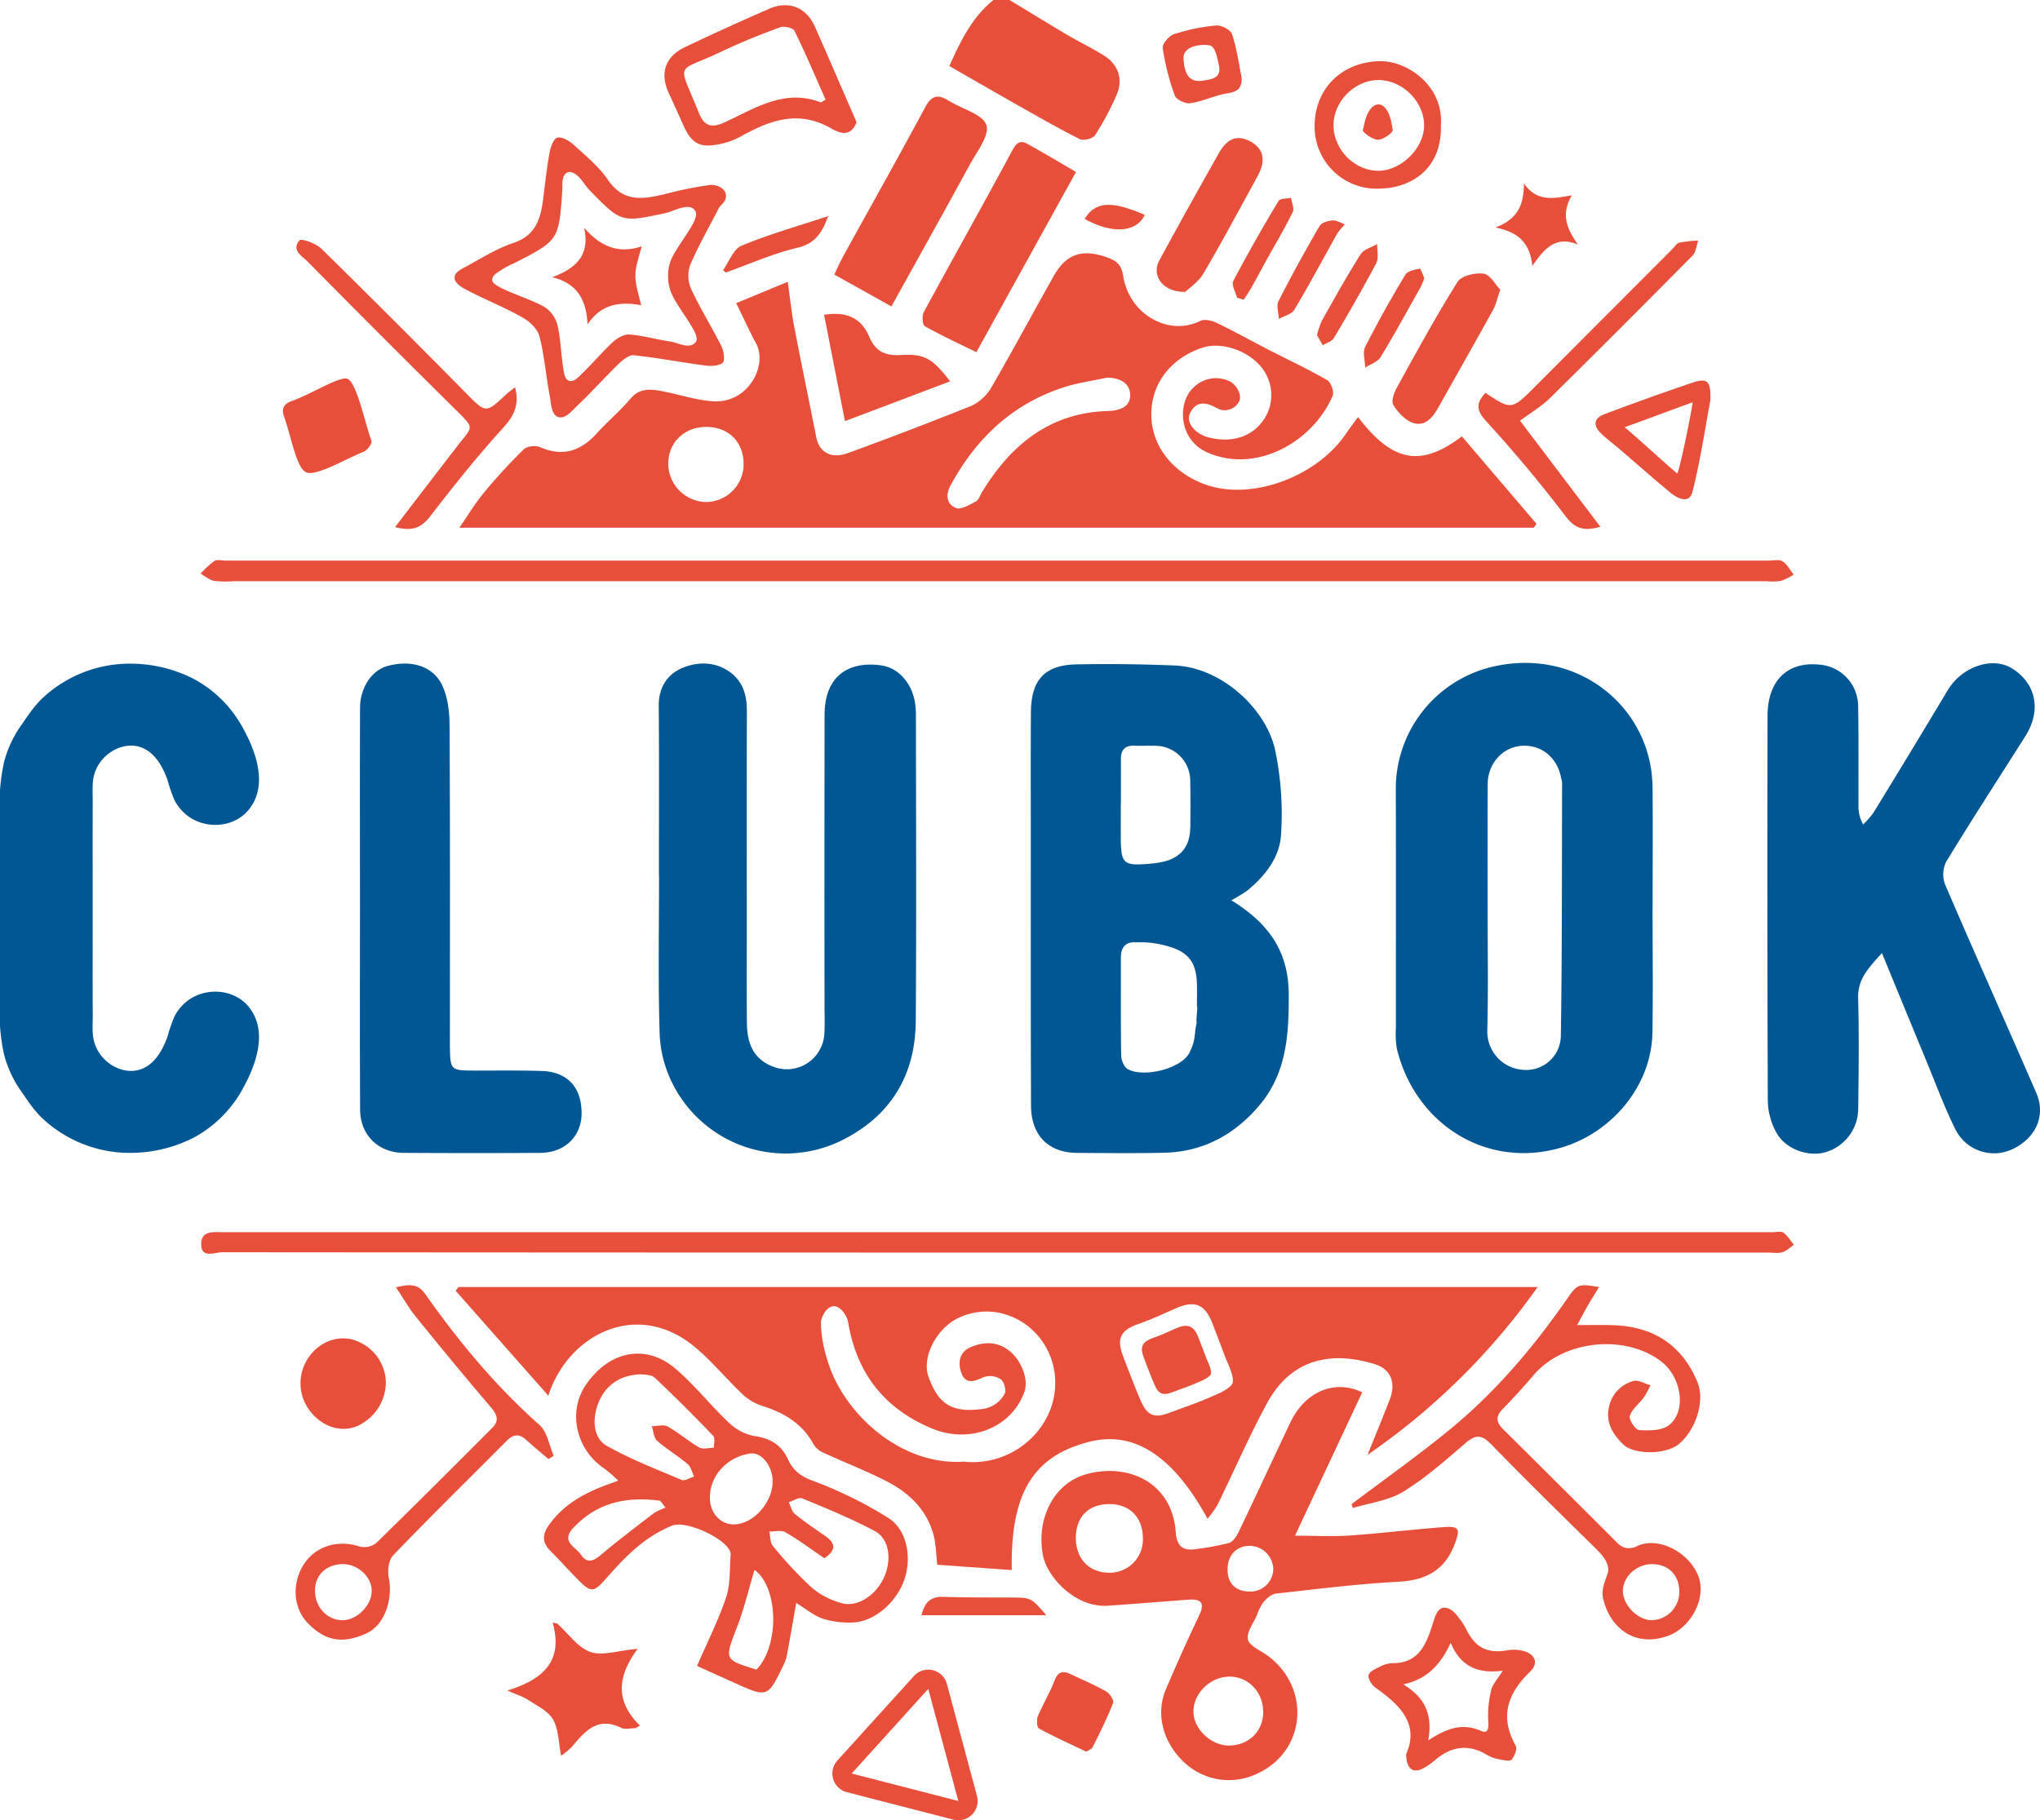
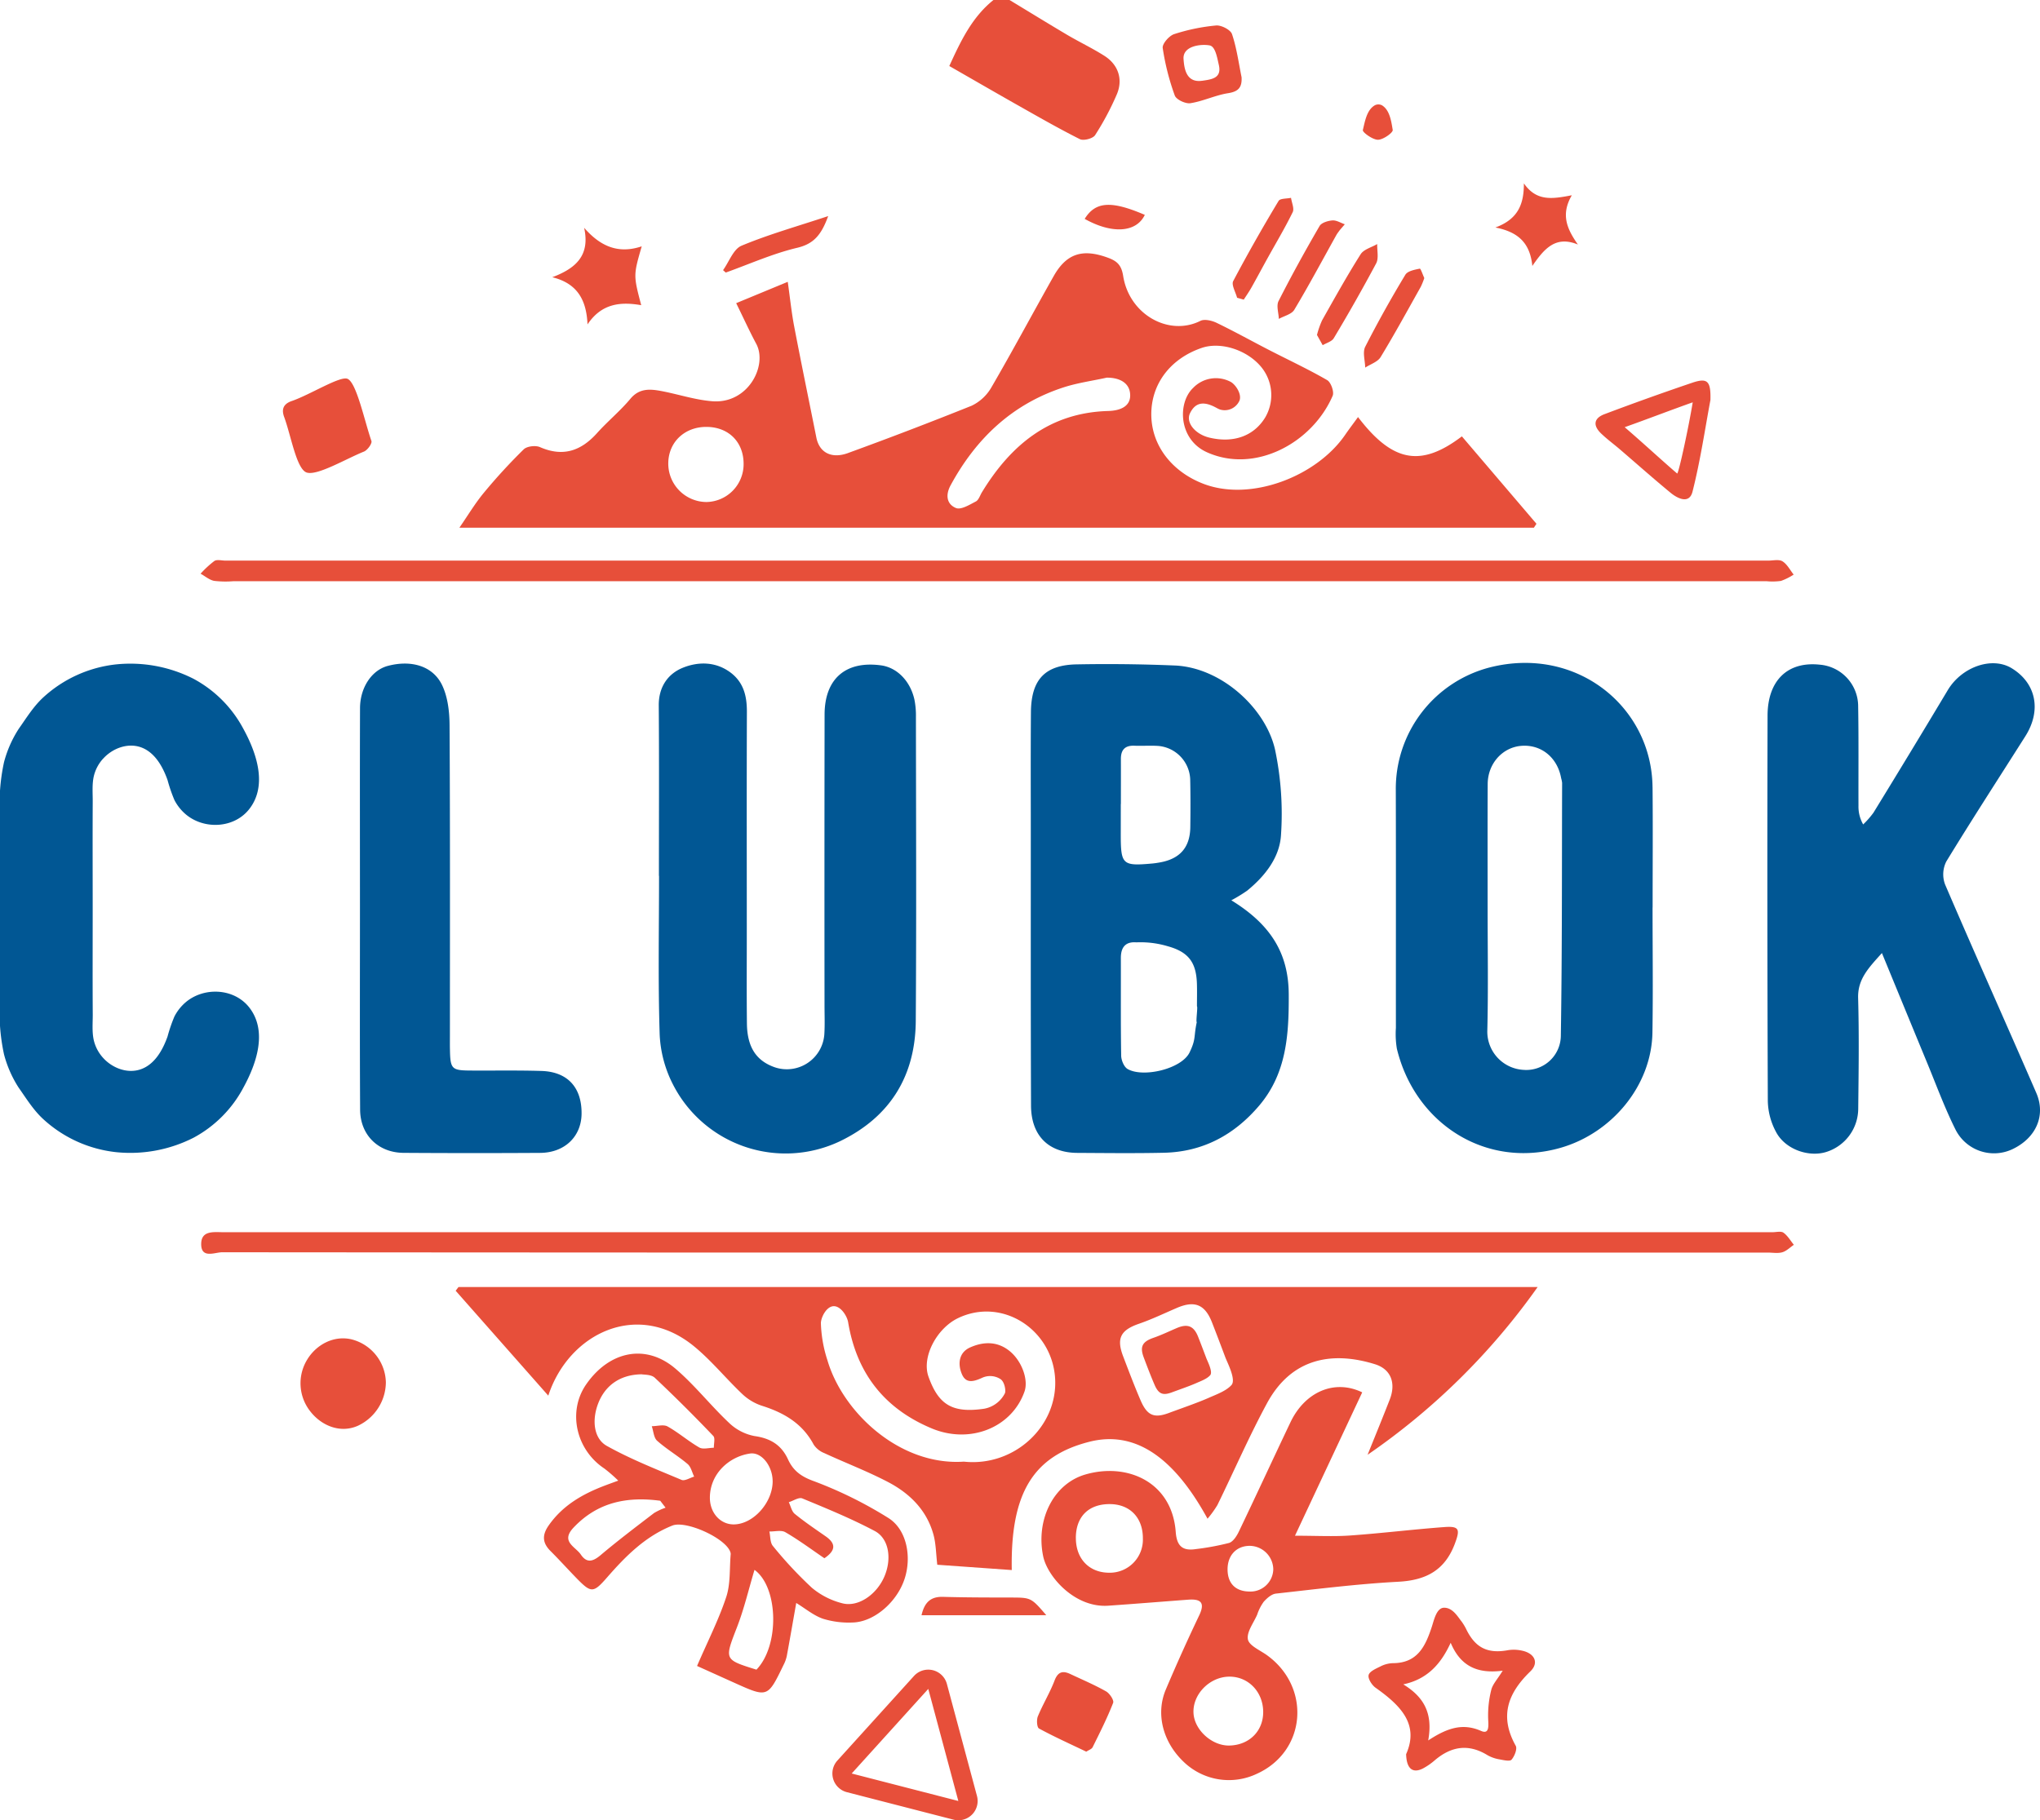
<svg xmlns="http://www.w3.org/2000/svg" width="634.52" height="566.33">
  <g fill="#e74f3a">
    <path d="M314 0c6 3.63 11.97 7.31 18 10.88 3.8 2.24 7.82 4.14 11.54 6.51 4.32 2.76 5.84 7.35 3.8 12.05a86.4 86.4 0 0 1-6.72 12.61c-.68 1.06-3.6 1.82-4.75 1.24-6.9-3.47-13.6-7.34-20.32-11.13-6.7-3.8-13.37-7.66-20.28-11.62 3.5-7.64 7-15.14 13.73-20.54zm108.4 129.76c10.69 13.99 19.48 15.74 32.3 6l23.2 27.2-.8 1.22H142.89c2.76-4 4.93-7.64 7.6-10.86a176.18 176.18 0 0 1 12.39-13.5c1.01-1 3.71-1.32 5.1-.7 7.16 3.12 12.74 1.17 17.72-4.37 3.31-3.69 7.2-6.87 10.37-10.67 2.75-3.3 6.02-3.08 9.46-2.45 5.34.99 10.58 2.77 15.95 3.2 11.25.92 17.33-11.16 13.74-17.86-2.02-3.77-3.8-7.68-6.24-12.65l16.04-6.64c.73 5.14 1.17 9.54 2 13.87 2.21 11.55 4.6 23.06 6.9 34.6.94 4.69 4.75 6.7 9.93 4.77a1268.3 1268.3 0 0 0 38.37-14.69 14.13 14.13 0 0 0 6.2-5.81c6.63-11.4 12.84-23.05 19.33-34.54 4-7.06 9-8.55 16.74-5.74 2.91 1.05 4.31 2.26 4.86 5.72 1.9 12.04 14.25 18.88 24.02 13.97 1.27-.64 3.55-.1 5.02.6 5.53 2.67 10.9 5.66 16.37 8.48 6.03 3.1 12.19 5.97 18.05 9.36 1.17.68 2.22 3.65 1.7 4.87-6.35 14.71-24.2 24.34-39.17 17.54-8.8-4-9.13-15.36-4.22-20a9.8 9.8 0 0 1 11.48-1.97c1.56.7 3.72 3.8 2.94 5.9a5.03 5.03 0 0 1-6.14 2.78 8.87 8.87 0 0 1-.87-.41c-3.26-1.81-6.43-2.48-8.4 1.61-1.38 2.9 1.65 6.53 6.06 7.57 7.5 1.79 13.83-.51 17.34-6.28a13.78 13.78 0 0 0-1-15.4c-4.3-5.5-12.7-8.3-18.74-6.24-9.77 3.34-15.73 11.21-15.69 20.74.05 9.85 6.68 17.93 16.31 21.58 14.73 5.58 35.1-2.35 43.97-15.25 1.2-1.75 2.49-3.44 4.02-5.55zm-78.17-12.26c-4.52 1-9.16 1.62-13.54 3.06-15.88 5.2-27.11 15.87-35 30.4-1.69 3.1-1.21 5.92 1.66 7.1 1.55.63 4.21-1.02 6.16-2.03.9-.46 1.3-1.87 1.9-2.86 9.02-14.79 21.13-24.8 39.32-25.3 3.56-.1 6.9-1.33 6.8-5-.1-3.8-3.38-5.4-7.3-5.37zm-112.94 26.92c.04-6.84-4.6-11.53-11.46-11.6-6.84-.07-11.9 4.7-11.97 11.27a11.95 11.95 0 0 0 11.88 12.1 11.77 11.77 0 0 0 11.55-11.77zm246.98 256a211.21 211.21 0 0 1-52.9 52.2c2.6-6.44 4.8-11.8 6.9-17.2 1.94-4.97.5-9.38-4.58-10.97-13.1-4.08-25.9-2.11-33.61 12.15-5.58 10.32-10.26 21.11-15.42 31.66a32.3 32.3 0 0 1-3.07 4.25c-10.75-19.68-22.94-27.45-36.75-23.94-17.42 4.42-24.58 15.9-24.14 39.91l-23.17-1.65c-.4-3.38-.4-6.4-1.15-9.23-2.06-7.7-7.39-12.96-14.18-16.51-6.42-3.36-13.24-5.95-19.83-9a7.13 7.13 0 0 1-3.28-2.63c-3.52-6.63-9.31-9.96-16.19-12.12a16.27 16.27 0 0 1-6.06-3.66c-5.04-4.78-9.47-10.26-14.8-14.67-17.7-14.69-39.17-4.17-45.5 15.21l-28.81-32.64.88-1.16zM299.8 454.75c15.64 1.68 29.3-10.97 28.38-25.93-.94-15.26-16.56-25.33-30.27-18.68-6.54 3.18-11.3 12.05-9.11 18.18 3.13 8.77 7.44 11.4 17.3 9.97a9.05 9.05 0 0 0 6.45-4.78c.37-.69-.02-3.57-1.38-4.45a5.95 5.95 0 0 0-5.82-.33c-2.73 1.23-4.97 1.7-6.2-1.29-1.3-3.16-.88-6.64 2.55-8.2 4.05-1.83 8.39-2.02 12.2 1 3.88 3.05 6.06 9 4.76 12.7-3.95 11.24-16.93 16.45-28.86 11.47-14.78-6.18-23.36-17.2-26-33.06-.31-1.86-2.28-5.07-4.55-4.96-2.24.11-3.91 3.52-3.92 5.3a41.1 41.1 0 0 0 2.04 11.54c4.77 16.23 22.53 32.87 42.43 31.52zm83.24-23.83c1.5-1.66-1.27-6.93-1.9-8.58-1.71-4.56-2.6-6.9-4.17-10.93-2.2-5.6-5.42-6.86-10.95-4.47-3.89 1.67-7.72 3.52-11.72 4.9-5.69 1.96-7.1 4.48-4.99 10.06 1.75 4.6 3.49 9.2 5.43 13.72 2.14 5 4.38 5.77 9.4 3.77 5.15-1.87 8.76-3.14 11.87-4.51 2.44-1.08 5.37-2.12 7.03-3.96zm-6.64-3.04c.92-1.01-.77-4.24-1.16-5.25-1.05-2.78-1.59-4.22-2.56-6.68-1.34-3.43-3.3-4.2-6.7-2.74-2.38 1.02-4.73 2.15-7.17 3-3.48 1.2-4.35 2.74-3.05 6.16 1.06 2.81 2.13 5.63 3.32 8.4 1.3 3.05 2.68 3.52 5.75 2.3 3.16-1.15 5.37-1.92 7.27-2.76 1.49-.66 3.29-1.3 4.3-2.43z" />
    <path d="M423.7 433.2l-20.91 44.6c6.63 0 11.92.3 17.16-.07 9.78-.69 19.52-1.9 29.3-2.62 4.69-.35 4.94.7 3.27 5.17-3.1 8.27-8.96 11.38-17.58 11.84-12.72.68-25.4 2.28-38.08 3.69-1.37.15-2.81 1.44-3.81 2.56a14.66 14.66 0 0 0-2.02 3.99c-1.11 2.57-3.32 5.4-2.88 7.7.38 1.95 3.8 3.37 5.94 4.92 13.77 9.94 12.27 29.91-3.18 36.9a20.26 20.26 0 0 1-22.65-3.64c-6.51-6.12-8.88-14.95-5.64-22.6Q367.55 514 373 502.58c1.95-4.09.37-5.16-3.45-4.88-8.29.62-16.56 1.3-24.85 1.87-10.4.72-18.92-9.06-20.23-15.37-2.34-11.28 3.13-22.53 13.09-25.44 13.03-3.8 26.99 2.27 28.14 17.87.33 4.49 2.2 5.97 6.33 5.32a79.11 79.11 0 0 0 10.24-1.9c1.27-.38 2.39-2.13 3.05-3.51 5.42-11.31 10.67-22.7 16.06-34.03 4.52-9.5 13.72-13.48 22.31-9.32zm-89.06 45.28c-.02 6.46 4.1 10.79 10.29 10.83a10.29 10.29 0 0 0 10.55-10.65c.03-6.49-4.04-10.7-10.35-10.7-6.56 0-10.48 3.92-10.5 10.52zm58.26 53.88c-.16-6.21-4.82-10.86-10.74-10.71-6.05.15-11.27 5.6-10.93 11.38.3 5.24 5.76 10.16 11.14 10.05 6.27-.13 10.68-4.62 10.53-10.72zm-4.38-37.2a7.1 7.1 0 0 0 7.52-6.9 7.42 7.42 0 0 0-7.22-7.31c-4.19-.04-7 2.9-7 7.3 0 4.34 2.42 6.83 6.7 6.91zM310 389.71q-120.45 0-240.9-.1c-2.29 0-6.61 2.13-6.52-2.68.08-4.2 4-3.56 6.93-3.56h481.8c1.16 0 2.63-.4 3.42.15 1.3.93 2.18 2.48 3.23 3.77-1.19.8-2.28 1.94-3.6 2.32-1.38.4-2.97.1-4.47.1H310zm.01-208.88H72.57a30.32 30.32 0 0 1-5.98-.11c-1.49-.3-2.8-1.46-4.2-2.23a30.83 30.83 0 0 1 4.28-3.95c.83-.54 2.27-.12 3.44-.12H550c1.5 0 3.32-.46 4.42.22 1.46.9 2.35 2.71 3.48 4.13a18.92 18.92 0 0 1-3.95 1.97 19.48 19.48 0 0 1-4.48.09zm-62.35 317.89c-1.05 5.96-1.97 11.27-2.95 16.57a11.04 11.04 0 0 1-1 2.72c-4.94 10.22-4.94 10.21-15.33 5.53l-11.57-5.22c3.41-7.9 6.8-14.52 9.09-21.5 1.35-4.11.98-8.8 1.37-13.22a1.5 1.5 0 0 0-.04-.5c-1.12-4.39-13.82-10.16-18.1-8.46-8.44 3.36-14.56 9.55-20.35 16.19-4.2 4.8-4.9 4.84-9.34.3-2.77-2.84-5.41-5.78-8.22-8.58-2.55-2.55-2.64-4.97-.55-7.96 4.39-6.27 10.6-9.8 17.53-12.42 1.05-.4 2.1-.78 4.1-1.51a46.97 46.97 0 0 0-4.3-3.75c-8.88-5.87-11.5-17.77-5.7-26.16 7.22-10.44 18.55-12.78 27.74-4.97 6.02 5.12 10.97 11.5 16.75 16.93a15.59 15.59 0 0 0 7.9 4.08c4.94.7 8.33 2.75 10.4 7.23 1.56 3.4 3.87 5.26 7.77 6.7a128.68 128.68 0 0 1 23.44 11.55c5.73 3.58 7.32 12.04 5.07 18.93-2.37 7.28-9.54 13.48-16.22 13.6a27.07 27.07 0 0 1-9.21-1.18c-2.87-1-5.35-3.1-8.28-4.9zm-48.06-71.14c-6.77.07-11.44 3.52-13.58 9.16-1.92 5.06-1.4 10.8 2.72 13.11 7.42 4.14 15.4 7.27 23.25 10.58.99.42 2.6-.64 3.92-1.02-.66-1.34-1-3.06-2.06-3.94-3.02-2.55-6.5-4.59-9.45-7.21-1.06-.94-1.14-2.99-1.67-4.53 1.66-.01 3.66-.62 4.92.08 3.43 1.92 6.45 4.58 9.86 6.54 1.15.66 3 .09 4.53.08-.03-1.25.46-3-.18-3.67a476.77 476.77 0 0 0-18.2-18.11c-1.14-1.07-3.43-.92-4.06-1.07zm56.82 57.23c-4.15-2.83-8-5.7-12.14-8.1-1.27-.74-3.3-.19-4.97-.22.33 1.52.2 3.45 1.09 4.5A126.13 126.13 0 0 0 252.53 494a23.87 23.87 0 0 0 9.42 4.81c4.96 1.33 10.75-2.71 13.14-8.34 2.34-5.48 1.45-11.78-3.03-14.15-7.26-3.85-14.91-6.98-22.52-10.13-1.05-.44-2.77.74-4.19 1.18.6 1.23.89 2.85 1.85 3.63 3.07 2.5 6.37 4.73 9.63 7 3.13 2.2 3.25 4.31-.4 6.8zm-16.1-24.01c-.02-4.61-3.37-9.09-7.02-8.57-6.31.89-12.47 6.11-12.5 13.75 0 4.74 3.27 8.32 7.44 8.3 6.05-.04 12.12-6.8 12.09-13.48zm-33.3 8.28l-1.66-2.16c-10.21-1.36-19.42.36-26.97 8.36-4.12 4.37.59 5.9 2.27 8.38 1.85 2.73 3.75 2.2 6.13.2 5.39-4.55 11.02-8.81 16.62-13.1a18.15 18.15 0 0 1 3.62-1.68zm28.26 50.39c7.24-7.46 6.86-25.64-.6-31.05-1.79 5.94-3.2 12.03-5.43 17.8-3.92 10.16-4.13 10.08 6.04 13.25z" />
-     <path d="M420.4 467.98c10.38-7.86 21.07-15.38 31.1-23.67 13.87-11.48 25.46-25.16 35.74-39.94 3.49-5.01 3.55-4.97 10.14-3.95-1.2 1.97-2.3 3.65-3.3 5.39-1.02 1.76-1.97 3.57-3.54 6.45 4.39 0 7.64-.07 10.9.02 12.56.34 21.64 5.94 26.54 17.75 2.43 5.86-.53 14.86-5.77 19.23-4.06 3.4-13.94 3.35-17.24.2s-5.48-6.73-4.57-11.41a10.54 10.54 0 0 1 7.65-8.38c1.5-.45 3.52.83 5.31 1.32a31.8 31.8 0 0 1-2.1 3.83c-1.43 1.95-3.64 3.57-4.33 5.7-.36 1.13 1.74 4.33 2.87 4.4 3.1.2 7.03.23 9.27-1.48 5.63-4.3 4-15.04-2.45-19.92-11.26-8.53-30.2-6.53-39.42 4.1a213.68 213.68 0 0 1-9.74 10.7c-2.3 2.31-2.16 4.13.05 6.32q17.69 17.54 35.29 35.16a6.29 6.29 0 0 0 2.6 1.74 5.57 5.57 0 0 0 3.94-.57c6.65-3 16.14 2.07 18.95 9.5 2.55 6.74-2.34 15.89-9.42 18.46-10.8 3.93-18.41-3.03-20.29-11.84-.7-3.33 1.66-7.15 1.67-8.5.03-3.15-2.6-5.52-5.16-8.03-10.49-10.32-20.99-20.64-31.25-31.18-2.8-2.88-4.7-3.23-7.85-.53-6.27 5.38-12.52 10.96-19.51 15.24-4.56 2.8-10.43 3.47-15.7 5.09zm101.93 27.35c.06-5.19-3.32-8.67-8.45-8.7-4.85-.01-9.13 3.93-9.1 8.4.04 4.32 4.52 8.92 8.82 9.05a8.76 8.76 0 0 0 8.73-8.75zM225.64 60c.82 2.45-1.47 3.6-2.06 4.75-3 5.88-6.33 11.63-8.9 17.7a10.16 10.16 0 0 0 .26 7.4c2.84 6.12 6.46 11.89 9.48 17.93.74 1.49 1.14 4.46.35 5.1-1.25 1.03-3.68 1.07-5.53.83-7.39-.97-14.73-2.41-22.14-3.18-1.53-.16-3.54 1.58-4.9 2.9-4.27 4.14-8.22 8.62-12.55 12.7-1.66 1.58-3.8 4.35-6.03 3.6-2.2-.75-2.18-4.23-2.61-6.47-1.2-6.17-1.65-12.52-3.2-18.59-.59-2.29-3.03-4.63-5.23-5.87-5.58-3.14-11.58-5.54-17.27-8.52-1.57-.82-3.97-2.1-3.92-3.96.04-1.72 2.32-2.69 3.78-3.49 4.75-2.6 9.44-5.54 14.52-7.24 6.7-2.24 8.4-7.2 9.18-13.18.65-4.93 1.16-9.9 2.04-14.79.32-1.77 1.24-4.45 2.42-4.78 1.4-.4 3.71.95 5.05 2.17 3.78 3.44 7.87 6.78 10.71 10.94 5.23 7.64 11.9 5.82 18.87 4.16A106.66 106.66 0 0 1 221 57.54c1.4-.15 4.03.67 4.64 2.47zm-48.48-6.5a1.96 1.96 0 0 0-1.6.99c-.89 1.34-.56 3.18-.67 4.78-1.07 15.48-1.06 15.48-14.95 22.6a25.5 25.5 0 0 0-3.93 2.07c-1.04.79-3.06 1.58-2.9 3.3.23 2.43 11.4 5.37 16.45 8.39a9.7 9.7 0 0 1 3.87 5.65c.98 4.18 1.02 8.57 1.7 12.83.25 1.52.37 3.88 1.88 4.37 1.6.52 3.17-1.43 4.35-2.57 3.22-3.1 6.08-6.56 9.36-9.57 1.34-1.22 3.48-2.41 5.14-2.27 4.27.35 8.46 1.6 12.72 2.2 2.3.32 6 2.63 7.88.05 1.7-2.32-5.96-10.56-7.85-15.63a14.5 14.5 0 0 1-.13-9.22c1.8-5.07 9.45-13.04 7.8-15.8-1.78-2.97-6.68.07-9.3.63-13.74 2.94-13.71 2.99-23.52-7.03-1.99-2.04-3.46-5.51-6.3-5.78zm100.1 41.83l-17.75-9.91c.66-1.38 1.59-3.57 2.73-5.63 8.52-15.48 17.19-30.87 25.54-46.43 1.9-3.55 3.86-4.16 7.05-2.15.28.18.6.3.88.48 3.92 2.34 10.07 3.98 11.1 7.24 1.03 3.2-2.93 8.19-5.1 12.17-8.1 14.87-16.37 29.65-24.45 44.23zm57.42-41.83l-30.99 56.07c-5.67-2.8-10.98-5.23-16.05-8.1-.73-.42-.91-3.24-.3-4.37 9.12-16.82 18.5-33.5 27.56-50.35 1.25-2.34 2.43-3.17 4.5-2.06 5.05 2.74 9.98 5.73 15.28 8.81zM123.16 400.51c4.09-.98 6.77-1.21 9.1 2.1 10.43 14.8 21.92 28.65 35.54 40.73 2.42 2.14 3 6.35 4.42 9.6l-1.62 1c-2.3-1.97-4.67-3.88-6.9-5.94-2.14-1.96-4-1.84-6.02.2-11.82 11.88-23.8 23.62-35.4 35.7-1.43 1.5-1.8 4.9-1.34 7.13 1.34 6.47-1.36 14.65-6.93 17.14-6.82 3.06-12.28 2.9-18.14-3.04-4.88-4.96-5.15-12.94-1.1-18.83 3.77-5.46 10.6-7.3 17.2-5.11a6.02 6.02 0 0 0 5.09-1.15 3582.17 3582.17 0 0 0 36.07-35.82c2.24-2.23 1.49-4.12-.47-6.42a1315.3 1315.3 0 0 1-23.17-27.96c-2.25-2.77-4.04-5.91-6.33-9.33zm-16.34 86.13c-5.13-.06-8.7 3.18-8.83 7.99-.14 5.1 3.48 9.25 8.24 9.46 4.57.2 9.37-4.47 9.38-9.14.02-4.28-4.2-8.26-8.8-8.31zM266.43 38.03c-2.26 5.72-6.59 2.58-8.79 1.43-10.26-5.37-18.98-1.6-27.82 3.3a22.4 22.4 0 0 1-6.55 2.18c-5.64 1.09-8.2-.4-10.6-5.72q-2.33-5.2-4.7-10.37c-2.8-6.13-1.06-11.27 5.18-14.23q12.94-6.15 26.08-11.88c6.1-2.68 11.59-.46 14.28 5.64 4.39 9.93 8.68 19.9 12.92 29.65zM256.8 31c-3.2-7.2-6.25-14.4-9.69-21.42-.44-.91-3.18-1.55-4.4-1.1a206.84 206.84 0 0 0-18.26 7.54c-14.48 6.97-13.73 2.44-7.11 19.02 1.61 4.06 3.78 5 8.1 3 9.4-4.33 18.58-10.54 29.84-6.19.1.04.28-.14 1.52-.85zm-96.6 89.52c1.4 5.26-.22 8.78-3.71 12.6-8 8.78-15.43 18.1-22.68 27.51-2.73 3.55-5.53 4.77-10.93 3.36 6.7-8.74 12.98-16.93 19.28-25.1 4.9-6.37 5.7-5.35-.39-11.37q-23.1-22.85-45.94-45.98c-1.81-1.83-5.34-3.7-2.66-6.77.58-.67 5.15.98 6.84 2.64a4004.51 4004.51 0 0 1 44.8 44.76c6.35 6.43 6.23 6.53 12.7.47.79-.75 1.72-1.36 2.69-2.12zm301.83 1.71c8.14 5.37 8.14 5.37 15.55-2.06l42.6-42.69c.7-.7 1.34-1.8 2.17-1.99a43.04 43.04 0 0 1 5.85-.65c-.55 1.57-.66 3.57-1.72 4.64q-21.99 22.27-44.26 44.26c-2.83 2.78-6.35 4.84-9.43 7.15l24.98 33c-5.3 1.5-7.94.51-10.88-3.36a425.37 425.37 0 0 0-24.77-29.65c-3.25-3.56-2.72-5.72-.1-8.65zM197.66 537.67c-1.48 0-3.21.5-4.4-.08-7.27-3.6-11.25.9-15.25 5.76a26.96 26.96 0 0 1-3.48 2.9c-.82-4.15-.77-8.22-2.51-11.28-1.5-2.64-4.97-4.24-7.72-6.08-1.47-.98-3.24-1.5-6.48-2.94 11.01-3.38 17.5-9.07 14.07-21.13l1.43.29c3.38 3.06 6.3 7.38 10.26 8.83 3.66 1.34 8.44-.4 14.76-.95-6.65 8.92-6.71 16.63.71 23.88zM466.65 90.15c-1.02 2.9-1.4 4.74-2.26 6.3-5.66 10.22-11.42 20.38-17.15 30.56-1.74 3.1-4.2 5.84-7.88 4.5-2.4-.87-4.6-3.26-5.98-5.53-.7-1.15.2-3.76 1.06-5.32 6.13-11.1 12.2-22.25 18.93-32.98 1.2-1.9 5.5-2.9 8.1-2.53 2.01.28 3.62 3.38 5.18 5zm-97.94.65c-7.07.19-10.63-5.15-8.13-9.74q9.14-16.81 18.57-33.46c2.69-4.73 5.89-5.71 9.83-3.55 4.03 2.2 4.85 5.87 2.24 10.64-5.56 10.17-11.03 20.39-16.89 30.38-1.53 2.6-4.33 4.46-5.62 5.73zm79.45-51.76c.43 12.86-8.5 19.53-19.38 19.66a19.3 19.3 0 0 1-19.87-20.12c.33-11.24 8.5-19.13 19.92-19.54 8.88-.32 20.3 7.74 19.33 20zm-33.38-.16c-.02 7.73 6.63 14.4 14.21 14.24 6.93-.15 13.82-6.98 13.96-13.85.15-7.54-6.66-14.4-14.27-14.36-7.3.03-13.88 6.66-13.9 13.97zm-119.26 79.77l-32.7 12.37-6.5-33.08c6.8-1.08 11.48.85 14 6.72 2.1 4.88 5.1 6.07 10.01 5.79 7.3-.42 9.73 1.1 15.19 8.2z" />
    <path d="M120.02 430.04a15.06 15.06 0 0 1-8.75 13.57c-5.43 2.39-11.26 0-14.76-4.5a14.09 14.09 0 0 1-.99-16.06c2.83-4.69 8.2-7.59 13.68-6.38a14.14 14.14 0 0 1 10.82 13.37zm411.99-305.59c-1.65 8.77-3.1 18.77-5.57 28.51-.99 3.94-4.59 2.19-6.83.35-5.37-4.42-10.58-9.06-15.86-13.59-1.9-1.62-3.92-3.1-5.71-4.82-2.58-2.46-2.42-4.77 1.09-6.07a856.52 856.52 0 0 1 27.37-9.8c4.6-1.52 5.67-.46 5.51 5.42zm-10.34 22.88c.54-.34 3.68-15.03 4.83-22.16-7.13 2.53-13.97 5.18-21.16 7.74 5.73 4.92 11.63 10.4 16.33 14.42zM95.35 147c-3.15-1.13-4.85-11.54-6.95-17.23-.77-2.07-.6-3.99 2.34-5 5.68-1.95 15.01-7.86 17.33-6.92 2.82 1.14 5.27 13.03 7.46 19.35.27.78-1.23 2.86-2.33 3.3-5.64 2.27-14.61 7.64-17.85 6.5zm242.53 397.99c-5.04-2.42-9.97-4.63-14.71-7.21-.65-.35-.8-2.7-.36-3.77 1.56-3.78 3.73-7.32 5.19-11.13 1.07-2.81 2.58-3.15 4.95-2.03 3.72 1.75 7.52 3.36 11.08 5.38 1.12.63 2.52 2.76 2.2 3.57-1.84 4.72-4.13 9.26-6.38 13.8-.29.6-1.22.88-1.97 1.38zm48.3-520.95c.16 3.07-.9 4.44-4.17 4.95-3.98.62-7.77 2.5-11.75 3.12-1.53.23-4.4-1.12-4.86-2.4a75.93 75.93 0 0 1-3.75-14.77c-.19-1.3 1.99-3.81 3.55-4.32a59.9 59.9 0 0 1 13.06-2.69c1.62-.14 4.48 1.33 4.94 2.68 1.46 4.32 2.06 8.93 2.98 13.43zm-12.26 1.09c3.02-.44 6.15-.8 5.18-4.95-.52-2.24-1.06-5.71-2.85-6.05-2.52-.49-8.42.06-8.12 4.24.2 2.9.8 7.48 5.79 6.75zm100.07 31.92c3.93 5.68 8.83 4.86 14.91 3.7-3.53 6.05-1.48 10.52 1.89 15.33-6.86-2.82-10.38 1.14-14.17 6.66-.71-7.01-4.24-10.55-11.5-11.96 7.25-2.65 8.88-7.51 8.87-13.73zm-30.98 29.48a25.2 25.2 0 0 1-1.08 2.68c-4.12 7.33-8.14 14.72-12.51 21.9-.92 1.5-3.16 2.2-4.79 3.26-.04-2.19-.86-4.77.01-6.49a357.27 357.27 0 0 1 12.48-22.4c.7-1.17 2.9-1.57 4.5-1.9.26-.06.98 2.05 1.4 2.95zM416.72 71.6c-.37.53-.78 1.02-1.09 1.58-4.32 7.76-8.5 15.6-13.06 23.21-.84 1.4-3.16 1.9-4.8 2.83-.07-1.87-.83-4.1-.09-5.55 4.01-7.9 8.3-15.68 12.76-23.35.6-1.04 2.59-1.63 3.99-1.74 1.25-.1 2.57.76 3.86 1.2zm-7.09 32.61a28.18 28.18 0 0 1 1.58-4.53c3.9-6.92 7.77-13.88 12.01-20.59.97-1.52 3.4-2.13 5.15-3.16-.07 2.02.52 4.4-.32 6a535.49 535.49 0 0 1-13.2 23.3c-.61 1.03-2.27 1.46-3.44 2.17zm-24.85-11.57c-.45-1.76-1.82-4-1.2-5.2A515.74 515.74 0 0 1 397.7 62.5c.48-.8 2.54-.66 3.86-.95.21 1.5 1.07 3.33.52 4.46-2.38 4.88-5.18 9.55-7.81 14.3-1.69 3.05-3.32 6.12-5.02 9.14-.73 1.3-1.59 2.52-2.39 3.77zm-98.15 409.9c.95-4.16 2.97-5.84 6.76-5.72 6.98.2 13.96.2 20.93.21 6.37.02 6.37-.01 11.12 5.5zM224.9 84.05c1.88-2.61 3.21-6.54 5.74-7.6 8.4-3.51 17.23-5.99 26.96-9.22-2.15 5.9-4.51 8.65-9.66 9.87-7.58 1.8-14.82 5.06-22.2 7.7zM337.38 68.1c3.37-5.46 8.33-5.71 18.7-1.25-2.6 5.48-10.12 6.06-18.7 1.25zM473.5 513.58a11.53 11.53 0 0 0-4.45-.17c-6.74 1.26-10.43-1.1-13.13-6.8a17.58 17.58 0 0 0-1.3-2.11c-1.09-1.32-2.69-4.3-5.43-4.3-2.33 0-3.12 3.69-3.8 5.81-2 6.14-4.46 11.43-12.16 11.44a9.08 9.08 0 0 0-3.83 1c-1.4.7-3.41 1.54-3.7 2.69-.29 1.09.99 3.12 2.14 3.94 7.62 5.4 13.71 11.31 9.52 20.68.13 4.7 2.16 6.03 5.27 4.43a19.68 19.68 0 0 0 3.66-2.54c5.11-4.34 10.48-5.2 16.38-1.57a11.3 11.3 0 0 0 3.73 1.3c1.27.24 3.23.7 3.75.1.93-1.08 1.84-3.37 1.3-4.33-5.1-9.11-2.52-16.3 4.53-23.12 2.78-2.68 1.36-5.6-2.47-6.45zm-9.66 12.19a32.42 32.42 0 0 0-.97 8.85c.07 2.11.51 5.1-2.2 3.91-5.72-2.5-10.48-.95-16.44 2.96 1.49-8.23-1.15-13.42-7.76-17.44 7.5-1.6 11.7-6.33 14.75-12.94 3.06 7.3 8.31 9.71 16.18 8.68-1.66 2.7-3.13 4.21-3.56 5.98zm-165.76 40.56a5.99 5.99 0 0 1-1.5-.19l-33.17-8.55a6 6 0 0 1-2.95-9.84l23.82-26.31a6 6 0 0 1 10.24 2.47l9.36 34.87a6 6 0 0 1-5.8 7.55zm-33.17-14.55l33.17 8.55-9.35-34.87-23.82 26.32zM171.78 86.25c7.31-2.75 11.82-6.75 9.91-15.38 5.12 5.88 10.72 8.18 17.91 5.77-2.6 9-2.6 9-.16 18.31-6.45-1.12-12.34-.55-16.7 5.98-.33-7.59-3.15-12.75-10.96-14.68zm258.16-53.43c2.34 1.5 2.81 4.97 3.25 7.61.14.82-2.97 3.06-4.6 3.05-1.66 0-4.85-2.34-4.69-3.01.65-2.7 1.2-6.2 3.65-7.67a2.42 2.42 0 0 1 2.4.02z" />
  </g>
  <path fill="#015794" d="M514 244.87c-.25-24.96-23.66-44.11-50.7-37.2a39 39 0 0 0-29.15 38.19c.07 24.64.01 49.29.03 73.94a28.06 28.06 0 0 0 .3 6.47c5.61 23.24 27.6 37.51 50.89 30.85 15.96-4.57 28.3-19.29 28.6-35.81.21-12.99.04-25.98.04-38.97h.02c0-12.49.1-24.98-.02-37.47zm-28.52 77.49a10.75 10.75 0 0 1-11.6 10.5 11.92 11.92 0 0 1-11.27-12.07c.32-12.8.1-25.61.1-38.42s-.04-25.61.02-38.42c.02-6.28 4.46-11.3 10.25-11.88 6.26-.6 11.43 3.52 12.6 10.05a8.63 8.63 0 0 1 .3 1.46c-.09 26.26.02 52.53-.4 78.78zm147.88 17.66c-9.39-21.65-19.07-43.18-28.37-64.86a8.92 8.92 0 0 1 .37-7.1c8-13.12 16.37-26.01 24.6-39 5.1-8.06 3.36-16.56-4.3-21.19-6.15-3.7-15.54-.34-19.84 6.87a3901.74 3901.74 0 0 1-23.1 38.11 27.6 27.6 0 0 1-3.2 3.65 11.09 11.09 0 0 1-1.46-5.8c-.04-10.33.08-20.66-.1-31a13.01 13.01 0 0 0-11.9-12.9c-10.08-1.1-16.25 4.95-16.28 15.85q-.15 59.97.08 119.95a21.18 21.18 0 0 0 2.7 9.84c2.95 5.26 10.13 7.65 15.49 5.96a14.17 14.17 0 0 0 9.93-13.4c.13-11.5.29-23-.03-34.48-.16-5.85 3.16-9.3 7.4-14 4.9 11.9 9.34 22.72 13.8 33.51 2.97 7.16 5.63 14.47 9.08 21.39a13.41 13.41 0 0 0 17.76 6.1c7.28-3.47 10.43-10.45 7.37-17.5zM284.42 217.65c-1.3-5.82-5.44-9.97-10.38-10.64-10.98-1.49-17.54 4.15-17.56 15.3q-.07 45.25-.02 90.5c0 3 .13 6.01-.06 9a11.7 11.7 0 0 1-15.38 10.26c-5.77-2-8.6-6.23-8.7-13.59-.11-10-.03-20-.04-30 0-22.33-.05-44.66.03-67 .02-4.92-1.01-9.22-5.17-12.3-4.62-3.4-10-3.34-14.72-1.44s-7.57 6.03-7.52 11.76c.14 17.67.05 35.33.05 53h.04c0 16.5-.33 33.01.2 49.5a37.7 37.7 0 0 0 4.15 15.44 39.34 39.34 0 0 0 52.1 17.54c15.49-7.54 23.29-20.3 23.4-37.38.22-31.5.08-63 .05-94.5a25.38 25.38 0 0 0-.47-5.45zM168.43 333.2c-7.32-.23-14.65-.08-21.98-.13-5.98-.03-6.39-.45-6.5-6.6-.03-1.5-.01-3-.01-4.5 0-32.15.08-64.29-.11-96.43-.03-4.2-.57-8.8-2.37-12.49-2.94-5.95-9.69-7.79-16.88-5.86-4.93 1.33-8.58 6.68-8.6 13.16-.07 20.65-.02 41.3-.02 61.95 0 20.98-.07 41.97.05 62.95.04 7.9 5.67 13.38 13.52 13.43q21.23.14 42.46.01c7.58-.04 12.77-5 12.9-12.05.13-8.24-4.29-13.18-12.46-13.44zM383 280.1a47.13 47.13 0 0 0 4.92-3c5.55-4.53 10.11-10.33 10.52-17.31a96.87 96.87 0 0 0-1.85-26.56c-2.88-12.78-16.57-25.48-31.05-26.17a502.2 502.2 0 0 0-30.46-.36c-10.03.13-14.33 4.66-14.42 14.87-.1 12.5-.04 24.98-.04 37.48 0 28.31-.04 56.63.07 84.94.04 9.3 5.42 14.65 14.35 14.7 8.99.05 17.99.16 26.98-.04 12.12-.27 21.92-5.56 29.67-14.71 8.51-10.06 9.22-22.08 9.16-34.6-.07-12.66-5.5-21.63-17.85-29.23zm-34.39-29.95h.03c0-4.65.02-9.3 0-13.94-.03-2.86 1.22-4.32 4.2-4.2 2.48.1 4.98-.1 7.46.07a10.86 10.86 0 0 1 9.9 10.37c.11 4.98.1 9.96.03 14.94-.09 6.21-3.17 9.76-9.29 10.9-.81.15-1.63.28-2.46.36-9.36.85-9.87.38-9.88-9.03l.01-9.47zm23.63 67.86c-1 4.75-.18 5.14-2.22 9.4-2.47 5.17-14.48 7.98-19.3 5.18-1.11-.65-1.96-2.7-1.99-4.13-.17-10.14-.07-20.29-.1-30.43 0-3.25 1.4-5.11 4.8-4.84a29.48 29.48 0 0 1 9.76 1.2c6.54 1.8 8.9 5.1 9.1 11.7.07 2.33.01 4.66.01 7 .31.06-.38 4.86-.06 4.92zM32 236.13c2.8-3.18 7.46-5.06 11.63-3.7 4.47 1.48 7 6.08 8.48 10.25a48.6 48.6 0 0 0 2.14 6.23 14.6 14.6 0 0 0 3.36 4.3c5.71 5 15.3 4.6 20.03-1.63 5.64-7.4 2.06-17.5-1.91-24.76a37.76 37.76 0 0 0-15.55-15.64 43.4 43.4 0 0 0-24.1-4.47 39.78 39.78 0 0 0-22.68 10.32c-3.04 2.82-5.22 6.4-7.61 9.78a35.88 35.88 0 0 0-4.55 10.36A61.6 61.6 0 0 0 0 246v73.18A61.6 61.6 0 0 0 1.24 328a35.88 35.88 0 0 0 4.54 10.36c2.4 3.4 4.57 6.96 7.62 9.78a39.78 39.78 0 0 0 22.67 10.32 43.4 43.4 0 0 0 24.1-4.47 37.76 37.76 0 0 0 15.55-15.64c3.98-7.27 7.55-17.35 1.92-24.76-4.74-6.23-14.32-6.63-20.04-1.63a14.6 14.6 0 0 0-3.35 4.3 48.6 48.6 0 0 0-2.14 6.23c-1.48 4.17-4.01 8.77-8.48 10.24-4.17 1.37-8.83-.51-11.64-3.69a12.36 12.36 0 0 1-2.84-5.49c-.55-2.51-.3-5.26-.3-7.82-.07-11.02-.02-22.04-.02-33.06v-.17c0-11.02-.05-22.04.01-33.06.02-2.56-.24-5.31.31-7.82a12.36 12.36 0 0 1 2.84-5.5z" />
</svg>